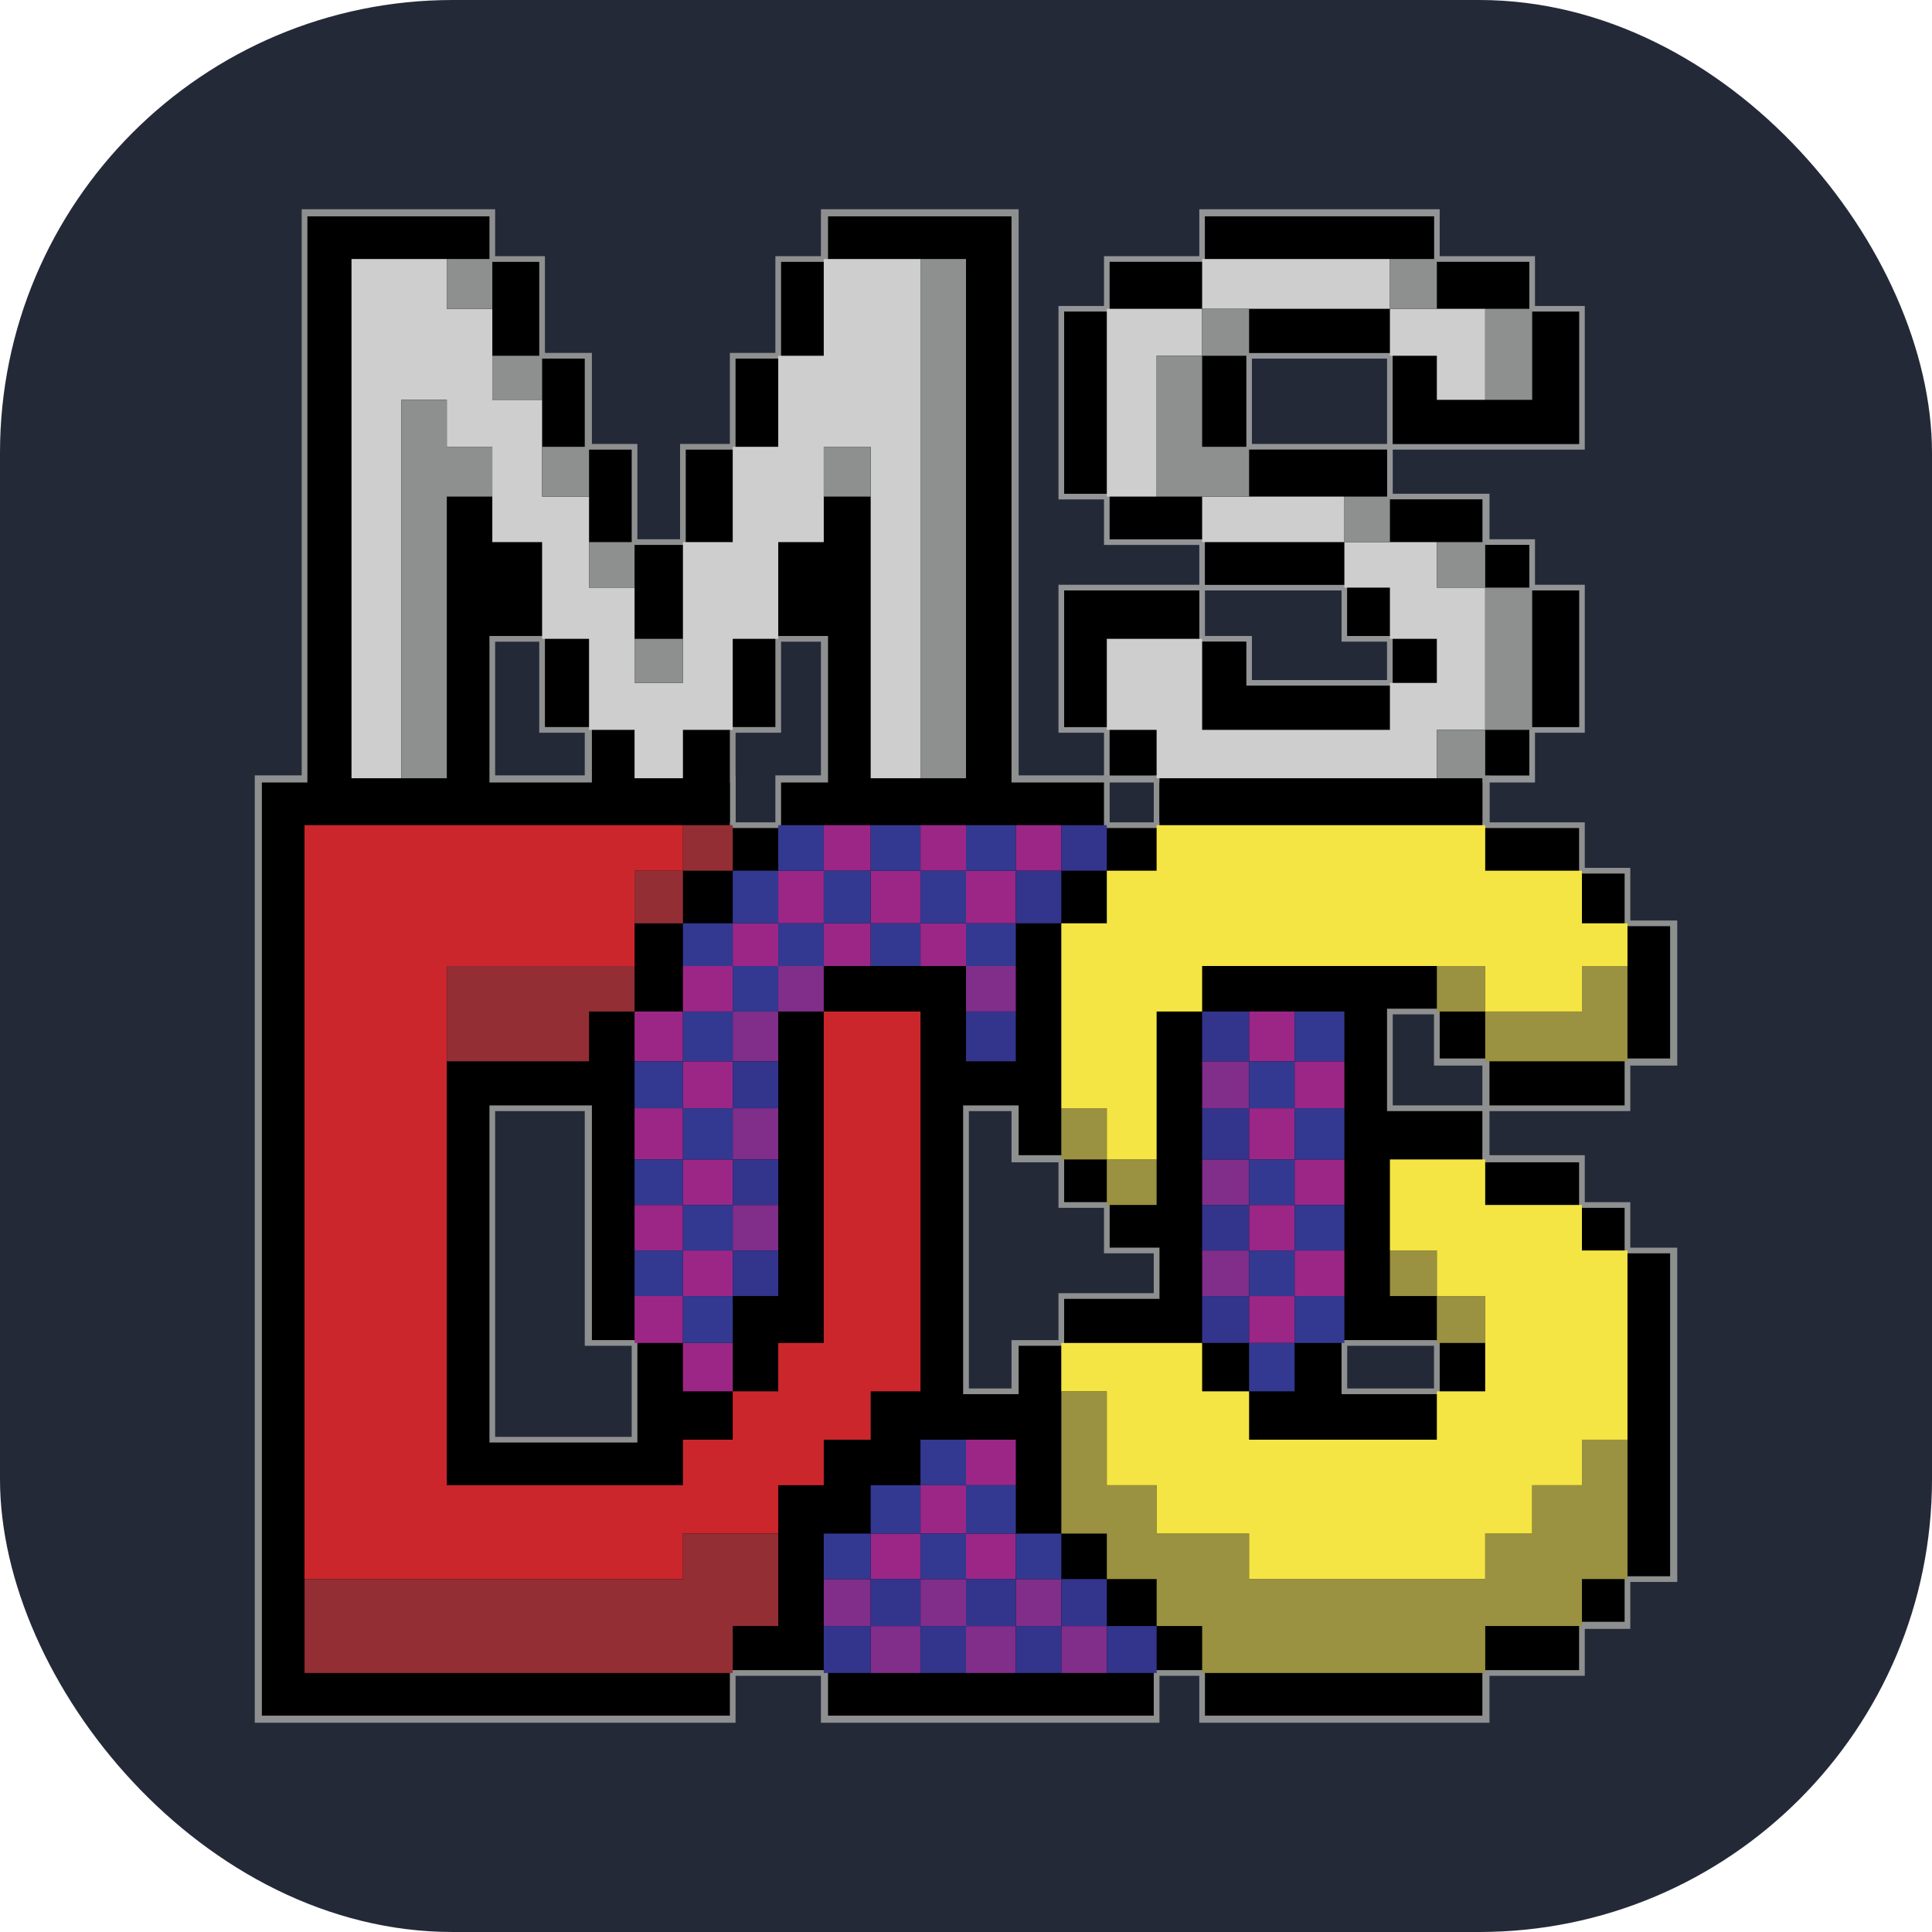
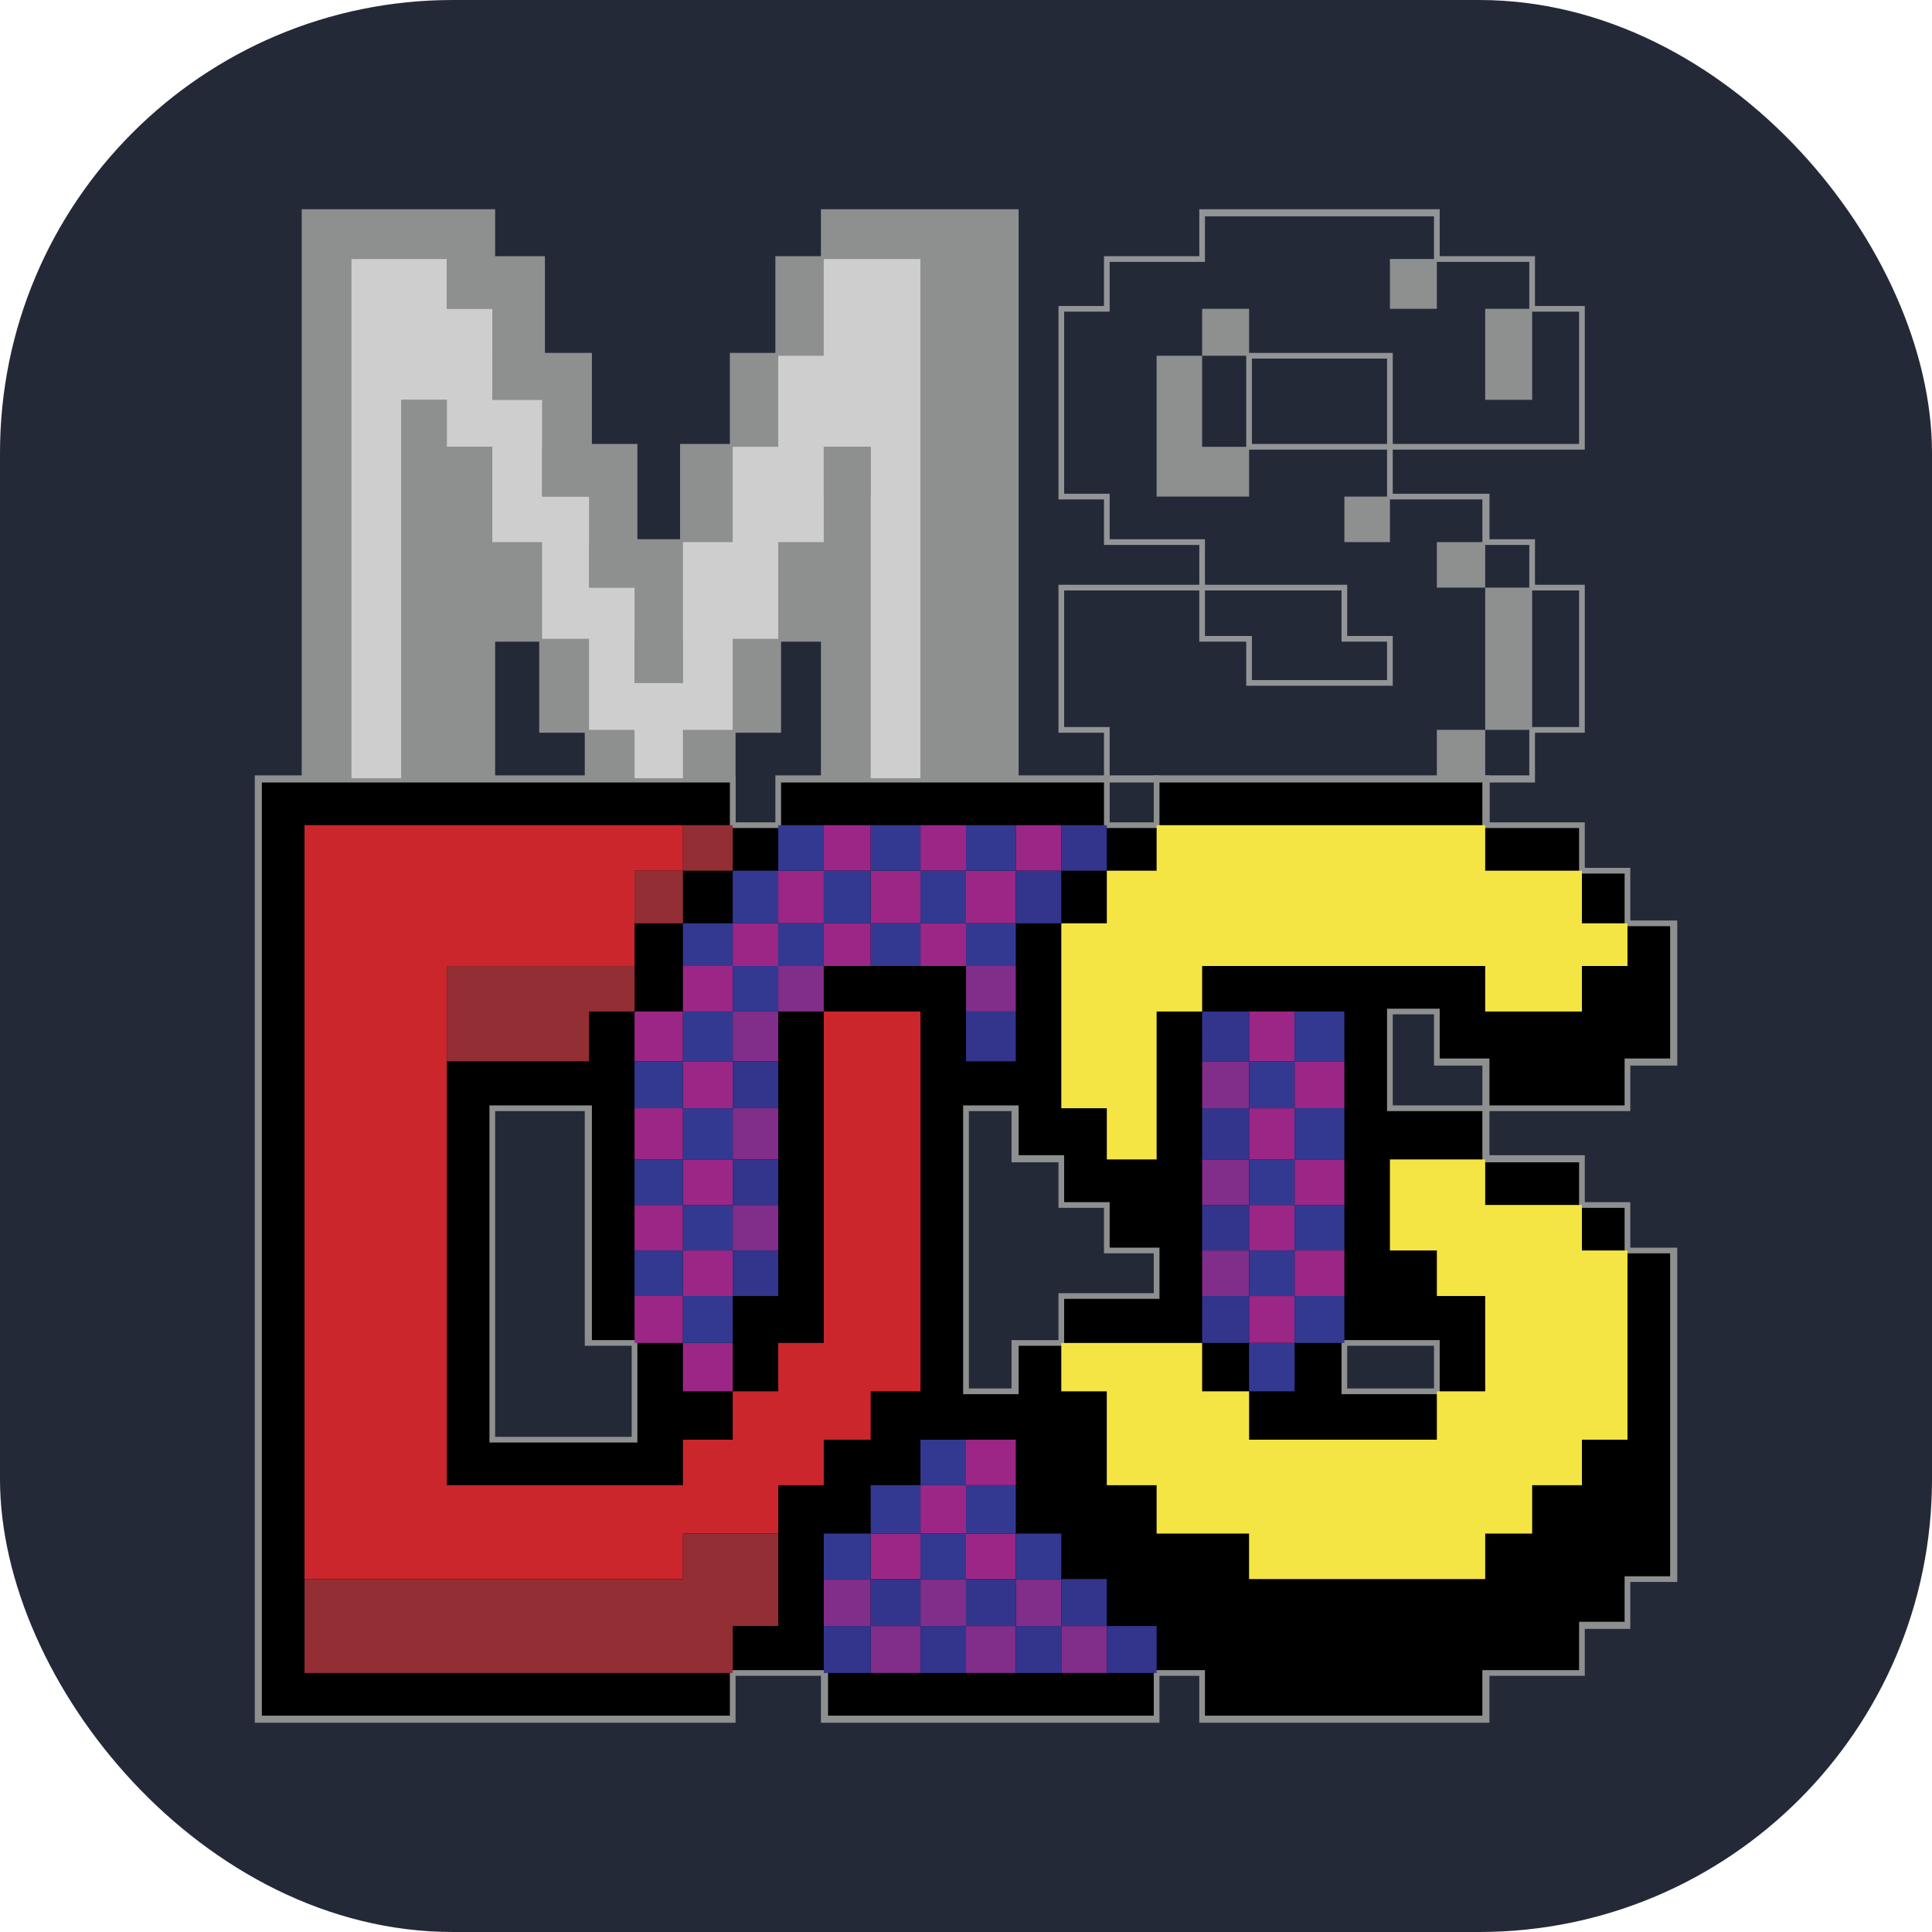
<svg xmlns="http://www.w3.org/2000/svg" width="256px" height="256px" viewBox="0 0 256 256" version="1.1">
  <rect width="256" height="256" rx="60" fill="#242938" />
  <g id="surface1">
    <path style=" stroke:none;fill-rule:evenodd;fill:rgb(57.255%,58.039%,58.824%);fill-opacity:1;" d="M 159.289 27.727 L 190.766 27.727 L 190.766 33.945 L 203.395 33.945 L 203.395 40.543 L 209.992 40.543 L 209.992 59.578 L 184.547 59.578 L 184.547 65.422 L 197.367 65.422 L 197.367 71.453 L 203.395 71.453 L 203.395 77.484 L 209.992 77.484 L 209.992 97.09 L 203.395 97.09 L 203.395 103.684 L 197.367 103.684 L 197.367 109.715 L 152.883 109.715 L 152.883 103.684 L 146.285 103.684 L 146.285 97.09 L 140.254 97.09 L 140.254 77.484 L 158.914 77.484 L 158.914 72.207 L 146.285 72.207 L 146.285 66.176 L 140.254 66.176 L 140.254 40.543 L 146.285 40.543 L 146.285 33.945 L 158.914 33.945 L 158.914 27.727 Z M 190.012 28.668 L 159.664 28.668 L 159.664 34.699 L 147.035 34.699 L 147.035 41.297 L 141.004 41.297 L 141.004 65.422 L 147.035 65.422 L 147.035 71.453 L 159.664 71.453 L 159.664 77.484 L 178.512 77.484 L 178.512 84.27 L 184.547 84.27 L 184.547 90.867 L 165.133 90.867 L 165.133 85.023 L 158.91 85.023 L 158.91 78.238 L 141.004 78.238 L 141.004 96.336 L 147.035 96.336 L 147.035 102.742 L 153.637 102.742 L 153.637 108.965 L 196.422 108.965 L 196.422 102.742 L 202.641 102.742 L 202.641 96.336 L 209.238 96.336 L 209.238 78.238 L 202.641 78.238 L 202.641 72.207 L 196.422 72.207 L 196.422 66.176 L 183.793 66.176 L 183.793 59.578 L 165.133 59.578 L 165.133 46.762 L 184.547 46.762 L 184.547 58.824 L 209.238 58.824 L 209.238 41.297 L 202.641 41.297 L 202.641 34.699 L 190.012 34.699 Z M 183.793 58.824 L 183.793 47.516 L 165.887 47.516 L 165.887 58.824 Z M 159.664 78.238 L 159.664 84.27 L 165.887 84.27 L 165.887 90.113 L 183.789 90.113 L 183.789 85.023 L 177.762 85.023 L 177.762 78.238 Z M 159.664 78.238 " />
    <path style=" stroke:none;fill-rule:evenodd;fill:rgb(55.686%,56.078%,56.078%);fill-opacity:1;" d="M 40.352 27.727 L 65.609 27.727 L 65.609 33.945 L 72.207 33.945 L 72.207 46.762 L 78.43 46.762 L 78.43 58.824 L 84.457 58.824 L 84.457 71.453 L 90.113 71.453 L 90.113 58.824 L 96.711 58.824 L 96.711 46.762 L 102.742 46.762 L 102.742 33.945 L 108.777 33.945 L 108.777 27.727 L 134.973 27.727 L 134.973 109.719 L 108.777 109.719 L 108.777 85.027 L 103.496 85.027 L 103.496 97.09 L 97.465 97.09 L 97.465 109.719 L 77.484 109.719 L 77.484 97.09 L 71.453 97.09 L 71.453 85.027 L 65.609 85.027 L 65.609 109.719 L 39.977 109.719 L 39.977 27.727 Z M 40.352 27.727 " />
    <path style=" stroke:none;fill-rule:evenodd;fill:rgb(55.686%,56.078%,56.078%);fill-opacity:1;" d="M 77.484 147.227 L 65.609 147.227 L 65.609 190.391 L 83.703 190.391 L 83.703 178.324 L 77.484 178.324 Z M 134.031 147.227 L 128.379 147.227 L 128.379 183.98 L 134.031 183.98 L 134.031 177.574 L 140.254 177.574 L 140.254 171.355 L 152.879 171.355 L 152.879 166.074 L 146.285 166.074 L 146.285 160.043 L 140.254 160.043 L 140.254 154.012 L 134.031 154.012 Z M 190.012 178.324 L 178.512 178.324 L 178.512 183.98 L 190.012 183.98 Z M 34.32 102.742 L 97.465 102.742 L 97.465 108.965 L 102.742 108.965 L 102.742 102.742 L 147.035 102.742 L 147.035 108.965 L 152.879 108.965 L 152.879 102.742 L 197.363 102.742 L 197.363 108.965 L 209.992 108.965 L 209.992 114.996 L 216.023 114.996 L 216.023 121.973 L 222.246 121.973 L 222.246 141.195 L 216.023 141.195 L 216.023 147.227 L 197.363 147.227 L 197.363 153.07 L 209.992 153.07 L 209.992 159.293 L 216.023 159.293 L 216.023 165.324 L 222.246 165.324 L 222.246 209.617 L 216.023 209.617 L 216.023 215.836 L 209.992 215.836 L 209.992 222.055 L 197.363 222.055 L 197.363 228.273 L 158.91 228.273 L 158.91 222.055 L 153.633 222.055 L 153.633 228.273 L 108.777 228.273 L 108.777 222.055 L 97.465 222.055 L 97.465 228.273 L 33.758 228.273 L 33.758 102.742 Z M 196.422 146.473 L 196.422 141.195 L 190.012 141.195 L 190.012 134.406 L 184.547 134.406 L 184.547 146.469 L 196.422 146.469 Z M 196.422 146.473 " />
    <path style=" stroke:none;fill-rule:evenodd;fill:rgb(0%,0%,0%);fill-opacity:1;" d="M 178.137 177.57 L 190.766 177.57 L 190.766 184.734 L 177.762 184.734 L 177.762 177.57 Z M 96.711 103.684 L 34.699 103.684 L 34.699 227.332 L 96.711 227.332 L 96.711 221.301 L 109.719 221.301 L 109.719 227.332 L 152.879 227.332 L 152.879 221.301 L 159.664 221.301 L 159.664 227.332 L 196.422 227.332 L 196.422 221.301 L 209.238 221.301 L 209.238 214.895 L 215.27 214.895 L 215.27 208.863 L 221.301 208.863 L 221.301 166.074 L 215.27 166.074 L 215.27 160.043 L 209.238 160.043 L 209.238 154.012 L 196.422 154.012 L 196.422 147.227 L 183.789 147.227 L 183.789 133.656 L 190.766 133.656 L 190.766 140.254 L 197.363 140.254 L 197.363 146.473 L 215.27 146.473 L 215.27 140.254 L 221.301 140.254 L 221.301 122.723 L 215.27 122.723 L 215.27 115.75 L 209.238 115.75 L 209.238 109.719 L 196.422 109.719 L 196.422 103.684 L 153.637 103.684 L 153.637 109.715 L 146.285 109.715 L 146.285 103.684 L 103.496 103.684 L 103.496 109.715 L 96.711 109.715 Z M 128 146.473 L 134.973 146.473 L 134.973 153.07 L 141.004 153.07 L 141.004 159.289 L 147.035 159.289 L 147.035 165.32 L 153.637 165.32 L 153.637 172.105 L 141.004 172.105 L 141.004 178.324 L 134.973 178.324 L 134.973 184.734 L 127.621 184.734 L 127.621 146.473 Z M 65.234 146.473 L 78.43 146.473 L 78.43 177.57 L 84.457 177.57 L 84.457 191.141 L 64.855 191.141 L 64.855 146.473 Z M 65.234 146.473 " />
-     <path style=" stroke:none;fill-rule:evenodd;fill:rgb(60.392%,56.863%,25.49%);fill-opacity:1;" d="M 190.391 128 L 196.797 128 L 196.797 134.031 L 209.613 134.031 L 209.613 128 L 215.648 128 L 215.648 140.629 L 196.797 140.629 L 196.797 134.031 L 190.391 134.031 Z M 140.629 184.359 L 146.66 184.359 L 146.66 196.797 L 153.258 196.797 L 153.258 203.207 L 165.512 203.207 L 165.512 209.234 L 196.801 209.234 L 196.801 203.207 L 203.02 203.207 L 203.02 196.797 L 209.617 196.797 L 209.617 190.766 L 215.652 190.766 L 215.652 209.234 L 209.617 209.234 L 209.617 215.457 L 196.801 215.457 L 196.801 221.68 L 159.293 221.68 L 159.293 215.457 L 153.262 215.457 L 153.262 209.234 L 146.664 209.234 L 146.664 203.207 L 140.633 203.207 L 140.633 184.359 Z M 184.172 165.695 L 190.391 165.695 L 190.391 171.73 L 196.797 171.73 L 196.797 177.949 L 190.391 177.949 L 190.391 171.73 L 184.172 171.73 Z M 140.629 146.848 L 146.66 146.848 L 146.66 153.633 L 153.258 153.633 L 153.258 159.664 L 146.66 159.664 L 146.66 153.633 L 140.629 153.633 Z M 140.629 146.848 " />
    <path style=" stroke:none;fill-rule:evenodd;fill:rgb(95.686%,89.804%,26.667%);fill-opacity:1;" d="M 140.629 177.949 L 159.289 177.949 L 159.289 184.359 L 165.512 184.359 L 165.512 190.766 L 190.391 190.766 L 190.391 184.359 L 196.797 184.359 L 196.797 171.727 L 190.391 171.727 L 190.391 165.695 L 184.172 165.695 L 184.172 153.633 L 196.797 153.633 L 196.797 159.664 L 209.613 159.664 L 209.613 165.695 L 215.648 165.695 L 215.648 190.766 L 209.613 190.766 L 209.613 196.797 L 203.02 196.797 L 203.02 203.207 L 196.797 203.207 L 196.797 209.234 L 165.508 209.234 L 165.508 203.207 L 153.258 203.207 L 153.258 196.797 L 146.656 196.797 L 146.656 184.359 L 140.625 184.359 L 140.625 177.949 Z M 153.258 115.371 L 146.66 115.371 L 146.66 122.344 L 140.629 122.344 L 140.629 146.848 L 146.66 146.848 L 146.66 153.633 L 153.258 153.633 L 153.258 134.031 L 159.289 134.031 L 159.289 128 L 196.797 128 L 196.797 134.031 L 209.613 134.031 L 209.613 128 L 215.648 128 L 215.648 122.344 L 209.613 122.344 L 209.613 115.371 L 196.797 115.371 L 196.797 109.34 L 153.258 109.34 Z M 153.258 115.371 " />
    <path style=" stroke:none;fill-rule:evenodd;fill:rgb(80%,14.902%,17.647%);fill-opacity:1;" d="M 40.352 109.34 L 90.492 109.34 L 90.492 115.371 L 84.082 115.371 L 84.082 128 L 59.203 128 L 59.203 196.797 L 90.492 196.797 L 90.492 190.766 L 97.09 190.766 L 97.09 184.359 L 103.121 184.359 L 103.121 177.949 L 109.152 177.949 L 109.152 134.031 L 121.969 134.031 L 121.969 184.359 L 115.371 184.359 L 115.371 190.766 L 109.152 190.766 L 109.152 196.797 L 103.121 196.797 L 103.121 203.207 L 90.492 203.207 L 90.492 209.238 L 40.352 209.238 Z M 40.352 109.34 " />
    <path style=" stroke:none;fill-rule:evenodd;fill:rgb(57.647%,18.039%,20.392%);fill-opacity:1;" d="M 59.203 128 L 84.082 128 L 84.082 134.031 L 78.051 134.031 L 78.051 140.629 L 59.203 140.629 Z M 90.492 109.34 L 97.09 109.34 L 97.09 115.371 L 90.492 115.371 L 90.492 122.348 L 84.082 122.348 L 84.082 115.371 L 90.492 115.371 Z M 40.352 209.238 L 90.492 209.238 L 90.492 203.207 L 103.121 203.207 L 103.121 215.457 L 97.09 215.457 L 97.09 221.68 L 40.352 221.68 Z M 40.352 209.238 " />
-     <path style=" stroke:none;fill-rule:evenodd;fill:rgb(0%,0%,0%);fill-opacity:1;" d="M 64.855 28.668 L 40.73 28.668 L 40.73 108.965 L 64.855 108.965 L 64.855 84.27 L 72.207 84.27 L 72.207 96.336 L 78.43 96.336 L 78.43 108.965 L 96.711 108.965 L 96.711 96.336 L 102.742 96.336 L 102.742 84.27 L 109.719 84.27 L 109.719 108.965 L 134.031 108.965 L 134.031 28.668 L 109.719 28.668 L 109.719 34.699 L 103.496 34.699 L 103.496 47.516 L 97.465 47.516 L 97.465 59.578 L 90.867 59.578 L 90.867 72.207 L 83.703 72.207 L 83.703 59.578 L 77.484 59.578 L 77.484 47.516 L 71.453 47.516 L 71.453 34.699 L 64.855 34.699 Z M 64.855 28.668 " />
    <path style=" stroke:none;fill-rule:evenodd;fill:rgb(80.784%,80.784%,80.784%);fill-opacity:1;" d="M 46.574 34.32 L 59.203 34.32 L 59.203 40.918 L 65.234 40.918 L 65.234 52.98 L 71.832 52.98 L 71.832 65.801 L 78.051 65.801 L 78.051 77.863 L 84.082 77.863 L 84.082 90.492 L 90.492 90.492 L 90.492 71.832 L 97.09 71.832 L 97.09 59.203 L 103.121 59.203 L 103.121 47.141 L 109.152 47.141 L 109.152 34.32 L 121.969 34.32 L 121.969 103.121 L 115.371 103.121 L 115.371 59.203 L 109.152 59.203 L 109.152 71.832 L 103.121 71.832 L 103.121 84.648 L 97.09 84.648 L 97.09 96.711 L 90.492 96.711 L 90.492 103.121 L 84.082 103.121 L 84.082 96.711 L 78.051 96.711 L 78.051 84.648 L 71.832 84.648 L 71.832 71.832 L 65.234 71.832 L 65.234 59.203 L 59.203 59.203 L 59.203 52.98 L 53.172 52.98 L 53.172 103.121 L 46.574 103.121 Z M 46.574 34.32 " />
    <path style=" stroke:none;fill-rule:evenodd;fill:rgb(55.686%,56.078%,56.078%);fill-opacity:1;" d="M 121.969 34.32 L 128 34.32 L 128 103.121 L 121.969 103.121 Z M 109.152 59.203 L 115.371 59.203 L 115.371 65.801 L 109.152 65.801 Z M 59.203 34.32 L 65.234 34.32 L 65.234 40.918 L 59.203 40.918 Z M 65.234 47.141 L 71.832 47.141 L 71.832 52.98 L 65.234 52.98 Z M 71.832 59.203 L 78.051 59.203 L 78.051 65.801 L 71.832 65.801 Z M 78.051 71.832 L 84.082 71.832 L 84.082 77.863 L 78.051 77.863 Z M 84.082 84.648 L 90.492 84.648 L 90.492 90.492 L 84.082 90.492 Z M 53.172 52.98 L 53.172 103.121 L 59.203 103.121 L 59.203 65.801 L 65.234 65.801 L 65.234 59.203 L 59.203 59.203 L 59.203 52.98 Z M 53.172 52.98 " />
-     <path style=" stroke:none;fill-rule:evenodd;fill:rgb(0%,0%,0%);fill-opacity:1;" d="M 190.012 28.668 L 159.664 28.668 L 159.664 34.699 L 147.035 34.699 L 147.035 41.297 L 141.004 41.297 L 141.004 65.422 L 147.035 65.422 L 147.035 71.453 L 159.664 71.453 L 159.664 77.484 L 178.512 77.484 L 178.512 84.27 L 184.547 84.27 L 184.547 90.867 L 165.133 90.867 L 165.133 85.027 L 158.91 85.027 L 158.91 78.238 L 141.004 78.238 L 141.004 96.336 L 147.035 96.336 L 147.035 102.742 L 153.637 102.742 L 153.637 108.965 L 196.422 108.965 L 196.422 102.742 L 202.641 102.742 L 202.641 96.336 L 209.238 96.336 L 209.238 78.238 L 202.641 78.238 L 202.641 72.207 L 196.422 72.207 L 196.422 66.176 L 183.793 66.176 L 183.793 59.578 L 165.133 59.578 L 165.133 46.762 L 184.547 46.762 L 184.547 58.824 L 209.238 58.824 L 209.238 41.297 L 202.641 41.297 L 202.641 34.699 L 190.012 34.699 Z M 190.012 28.668 " />
-     <path style=" stroke:none;fill-rule:evenodd;fill:rgb(80.784%,80.784%,80.784%);fill-opacity:1;" d="M 146.66 40.918 L 159.289 40.918 L 159.289 34.32 L 184.172 34.32 L 184.172 40.918 L 196.797 40.918 L 196.797 52.98 L 190.391 52.98 L 190.391 47.141 L 184.172 47.141 L 184.172 40.918 L 159.289 40.918 L 159.289 47.141 L 153.258 47.141 L 153.258 65.801 L 146.66 65.801 Z M 159.289 65.801 L 159.289 71.832 L 178.137 71.832 L 178.137 77.863 L 184.172 77.863 L 184.172 84.648 L 190.391 84.648 L 190.391 90.492 L 184.172 90.492 L 184.172 96.711 L 159.289 96.711 L 159.289 84.648 L 146.66 84.648 L 146.66 96.711 L 153.258 96.711 L 153.258 103.121 L 190.391 103.121 L 190.391 96.711 L 196.797 96.711 L 196.797 77.863 L 190.391 77.863 L 190.391 71.832 L 178.137 71.832 L 178.137 65.801 Z M 159.289 65.801 " />
    <path style=" stroke:none;fill-rule:evenodd;fill:rgb(55.686%,56.078%,56.078%);fill-opacity:1;" d="M 159.289 40.918 L 165.512 40.918 L 165.512 47.141 L 159.289 47.141 L 159.289 59.203 L 165.512 59.203 L 165.512 65.801 L 153.258 65.801 L 153.258 47.141 L 159.289 47.141 Z M 196.797 77.863 L 203.02 77.863 L 203.02 96.711 L 196.797 96.711 L 196.797 103.121 L 190.391 103.121 L 190.391 96.711 L 196.797 96.711 L 196.797 77.863 L 190.391 77.863 L 190.391 71.832 L 196.797 71.832 Z M 178.137 65.801 L 184.172 65.801 L 184.172 71.832 L 178.137 71.832 Z M 196.797 40.918 L 203.02 40.918 L 203.02 52.98 L 196.797 52.98 Z M 184.172 34.32 L 190.391 34.32 L 190.391 40.918 L 184.172 40.918 Z M 184.172 34.32 " />
    <path style=" stroke:none;fill-rule:evenodd;fill:rgb(50.588%,17.647%,54.118%);fill-opacity:1;" d="M 128 128 L 134.598 128 L 134.598 134.031 L 128 134.031 Z M 109.152 209.238 L 115.371 209.238 L 115.371 215.461 L 121.969 215.461 L 121.969 209.238 L 128 209.238 L 128 215.461 L 140.629 215.461 L 140.629 221.68 L 146.66 221.68 L 146.66 215.461 L 140.629 215.461 L 140.629 209.238 L 134.598 209.238 L 134.598 221.68 L 128 221.68 L 128 215.461 L 121.969 215.461 L 121.969 221.68 L 115.371 221.68 L 115.371 215.461 L 109.152 215.461 Z M 159.289 140.629 L 165.512 140.629 L 165.512 146.852 L 159.289 146.852 Z M 159.289 165.695 L 165.512 165.695 L 165.512 171.73 L 159.289 171.73 Z M 159.289 153.633 L 165.512 153.633 L 165.512 159.664 L 159.289 159.664 Z M 97.09 159.664 L 103.121 159.664 L 103.121 165.695 L 97.09 165.695 Z M 97.09 146.848 L 103.121 146.848 L 103.121 153.633 L 97.09 153.633 Z M 97.09 134.031 L 103.121 134.031 L 103.121 128 L 109.152 128 L 109.152 134.031 L 103.121 134.031 L 103.121 140.629 L 97.09 140.629 Z M 97.09 134.031 " />
    <path style=" stroke:none;fill-rule:evenodd;fill:rgb(61.176%,14.902%,52.549%);fill-opacity:1;" d="M 128 190.766 L 134.598 190.766 L 134.598 196.797 L 128 196.797 L 128 203.207 L 134.598 203.207 L 134.598 209.238 L 128 209.238 L 128 203.207 L 121.969 203.207 L 121.969 209.238 L 115.371 209.238 L 115.371 203.207 L 121.969 203.207 L 121.969 196.797 L 128 196.797 Z M 90.492 177.949 L 97.09 177.949 L 97.09 184.359 L 90.492 184.359 L 90.492 177.949 L 84.082 177.949 L 84.082 171.727 L 90.492 171.727 L 90.492 165.695 L 84.082 165.695 L 84.082 159.664 L 90.492 159.664 L 90.492 153.633 L 84.082 153.633 L 84.082 146.848 L 90.492 146.848 L 90.492 140.629 L 84.082 140.629 L 84.082 134.031 L 90.492 134.031 L 90.492 128 L 97.09 128 L 97.09 122.344 L 103.121 122.344 L 103.121 115.371 L 109.152 115.371 L 109.152 109.34 L 115.371 109.34 L 115.371 115.371 L 121.969 115.371 L 121.969 109.34 L 128 109.34 L 128 115.371 L 134.598 115.371 L 134.598 109.34 L 140.629 109.34 L 140.629 115.371 L 134.598 115.371 L 134.598 122.344 L 128 122.344 L 128 128 L 121.969 128 L 121.969 122.344 L 115.371 122.344 L 115.371 128 L 109.152 128 L 109.152 122.344 L 103.121 122.344 L 103.121 128 L 97.09 128 L 97.09 134.031 L 90.492 134.031 L 90.492 140.629 L 97.09 140.629 L 97.09 146.852 L 90.492 146.852 L 90.492 153.633 L 97.09 153.633 L 97.09 159.664 L 90.492 159.664 L 90.492 165.695 L 97.09 165.695 L 97.09 171.73 L 90.492 171.73 Z M 128 122.344 L 128 115.371 L 121.969 115.371 L 121.969 122.344 Z M 115.371 122.344 L 115.371 115.371 L 109.152 115.371 L 109.152 122.344 Z M 165.508 134.031 L 171.539 134.031 L 171.539 140.629 L 178.137 140.629 L 178.137 146.852 L 171.539 146.852 L 171.539 153.633 L 178.137 153.633 L 178.137 159.664 L 171.539 159.664 L 171.539 165.695 L 178.137 165.695 L 178.137 171.73 L 171.539 171.73 L 171.539 177.949 L 165.508 177.949 L 165.508 171.73 L 171.539 171.73 L 171.539 165.695 L 165.508 165.695 L 165.508 159.664 L 171.539 159.664 L 171.539 153.633 L 165.508 153.633 L 165.508 146.852 L 171.539 146.852 L 171.539 140.629 L 165.508 140.629 Z M 165.508 134.031 " />
    <path style=" stroke:none;fill-rule:evenodd;fill:rgb(20%,22.353%,56.863%);fill-opacity:1;" d="M 165.508 177.949 L 171.539 177.949 L 171.539 171.727 L 165.508 171.727 L 165.508 165.695 L 171.539 165.695 L 171.539 159.664 L 165.508 159.664 L 165.508 153.633 L 171.539 153.633 L 171.539 146.848 L 165.508 146.848 L 165.508 140.629 L 171.539 140.629 L 171.539 134.031 L 178.137 134.031 L 178.137 140.629 L 171.539 140.629 L 171.539 146.848 L 178.137 146.848 L 178.137 153.633 L 171.539 153.633 L 171.539 159.664 L 178.137 159.664 L 178.137 165.695 L 171.539 165.695 L 171.539 171.727 L 178.137 171.727 L 178.137 177.949 L 171.539 177.949 L 171.539 184.359 L 165.508 184.359 Z M 97.09 177.949 L 90.492 177.949 L 90.492 171.727 L 84.082 171.727 L 84.082 165.695 L 90.492 165.695 L 90.492 159.664 L 84.082 159.664 L 84.082 153.633 L 90.492 153.633 L 90.492 146.848 L 84.082 146.848 L 84.082 140.629 L 90.492 140.629 L 90.492 134.031 L 97.09 134.031 L 97.09 128 L 90.492 128 L 90.492 122.344 L 97.09 122.344 L 97.09 115.371 L 103.121 115.371 L 103.121 109.34 L 109.152 109.34 L 109.152 115.371 L 115.371 115.371 L 115.371 109.34 L 121.969 109.34 L 121.969 115.371 L 128 115.371 L 128 109.34 L 134.598 109.34 L 134.598 115.371 L 128 115.371 L 128 122.344 L 134.598 122.344 L 134.598 128 L 128 128 L 128 122.344 L 121.969 122.344 L 121.969 128 L 115.371 128 L 115.371 122.344 L 109.152 122.344 L 109.152 128 L 103.121 128 L 103.121 134.031 L 97.09 134.031 L 97.09 140.629 L 90.492 140.629 L 90.492 146.852 L 97.09 146.852 L 97.09 153.633 L 90.492 153.633 L 90.492 159.664 L 97.09 159.664 L 97.09 165.695 L 90.492 165.695 L 90.492 171.73 L 97.09 171.73 Z M 121.969 115.371 L 115.371 115.371 L 115.371 122.344 L 121.969 122.344 Z M 109.152 115.371 L 103.121 115.371 L 103.121 122.344 L 109.152 122.344 Z M 103.121 122.344 L 97.09 122.344 L 97.09 128 L 103.121 128 Z M 109.152 203.207 L 115.371 203.207 L 115.371 196.797 L 121.969 196.797 L 121.969 190.766 L 128 190.766 L 128 196.797 L 134.598 196.797 L 134.598 203.207 L 140.629 203.207 L 140.629 209.238 L 134.598 209.238 L 134.598 203.207 L 128 203.207 L 128 209.238 L 121.969 209.238 L 121.969 203.207 L 115.371 203.207 L 115.371 209.238 L 109.152 209.238 Z M 128 196.797 L 121.969 196.797 L 121.969 203.207 L 128 203.207 Z M 128 196.797 " />
    <path style=" stroke:none;fill-rule:evenodd;fill:rgb(20%,20.392%,54.902%);fill-opacity:1;" d="M 109.152 215.457 L 115.371 215.457 L 115.371 209.234 L 121.969 209.234 L 121.969 215.457 L 128 215.457 L 128 209.234 L 134.598 209.234 L 134.598 215.457 L 140.629 215.457 L 140.629 209.234 L 146.66 209.234 L 146.66 215.457 L 153.262 215.457 L 153.262 221.68 L 146.66 221.68 L 146.66 215.457 L 140.629 215.457 L 140.629 221.68 L 134.598 221.68 L 134.598 215.457 L 128 215.457 L 128 221.68 L 121.969 221.68 L 121.969 215.457 L 115.371 215.457 L 115.371 221.68 L 109.152 221.68 Z M 97.09 165.695 L 103.121 165.695 L 103.121 171.73 L 97.09 171.73 Z M 128 134.031 L 134.598 134.031 L 134.598 140.629 L 128 140.629 Z M 134.598 115.371 L 140.629 115.371 L 140.629 109.34 L 146.66 109.34 L 146.66 115.371 L 140.629 115.371 L 140.629 122.344 L 134.598 122.344 Z M 97.09 140.629 L 103.121 140.629 L 103.121 146.852 L 97.09 146.852 Z M 97.09 153.633 L 103.121 153.633 L 103.121 159.664 L 97.09 159.664 Z M 159.289 134.031 L 165.512 134.031 L 165.512 140.629 L 159.289 140.629 Z M 159.289 171.73 L 165.512 171.73 L 165.512 177.949 L 159.289 177.949 Z M 159.289 159.664 L 165.512 159.664 L 165.512 165.695 L 159.289 165.695 Z M 159.289 146.848 L 165.512 146.848 L 165.512 153.633 L 159.289 153.633 Z M 159.289 146.848 " />
  </g>
</svg>